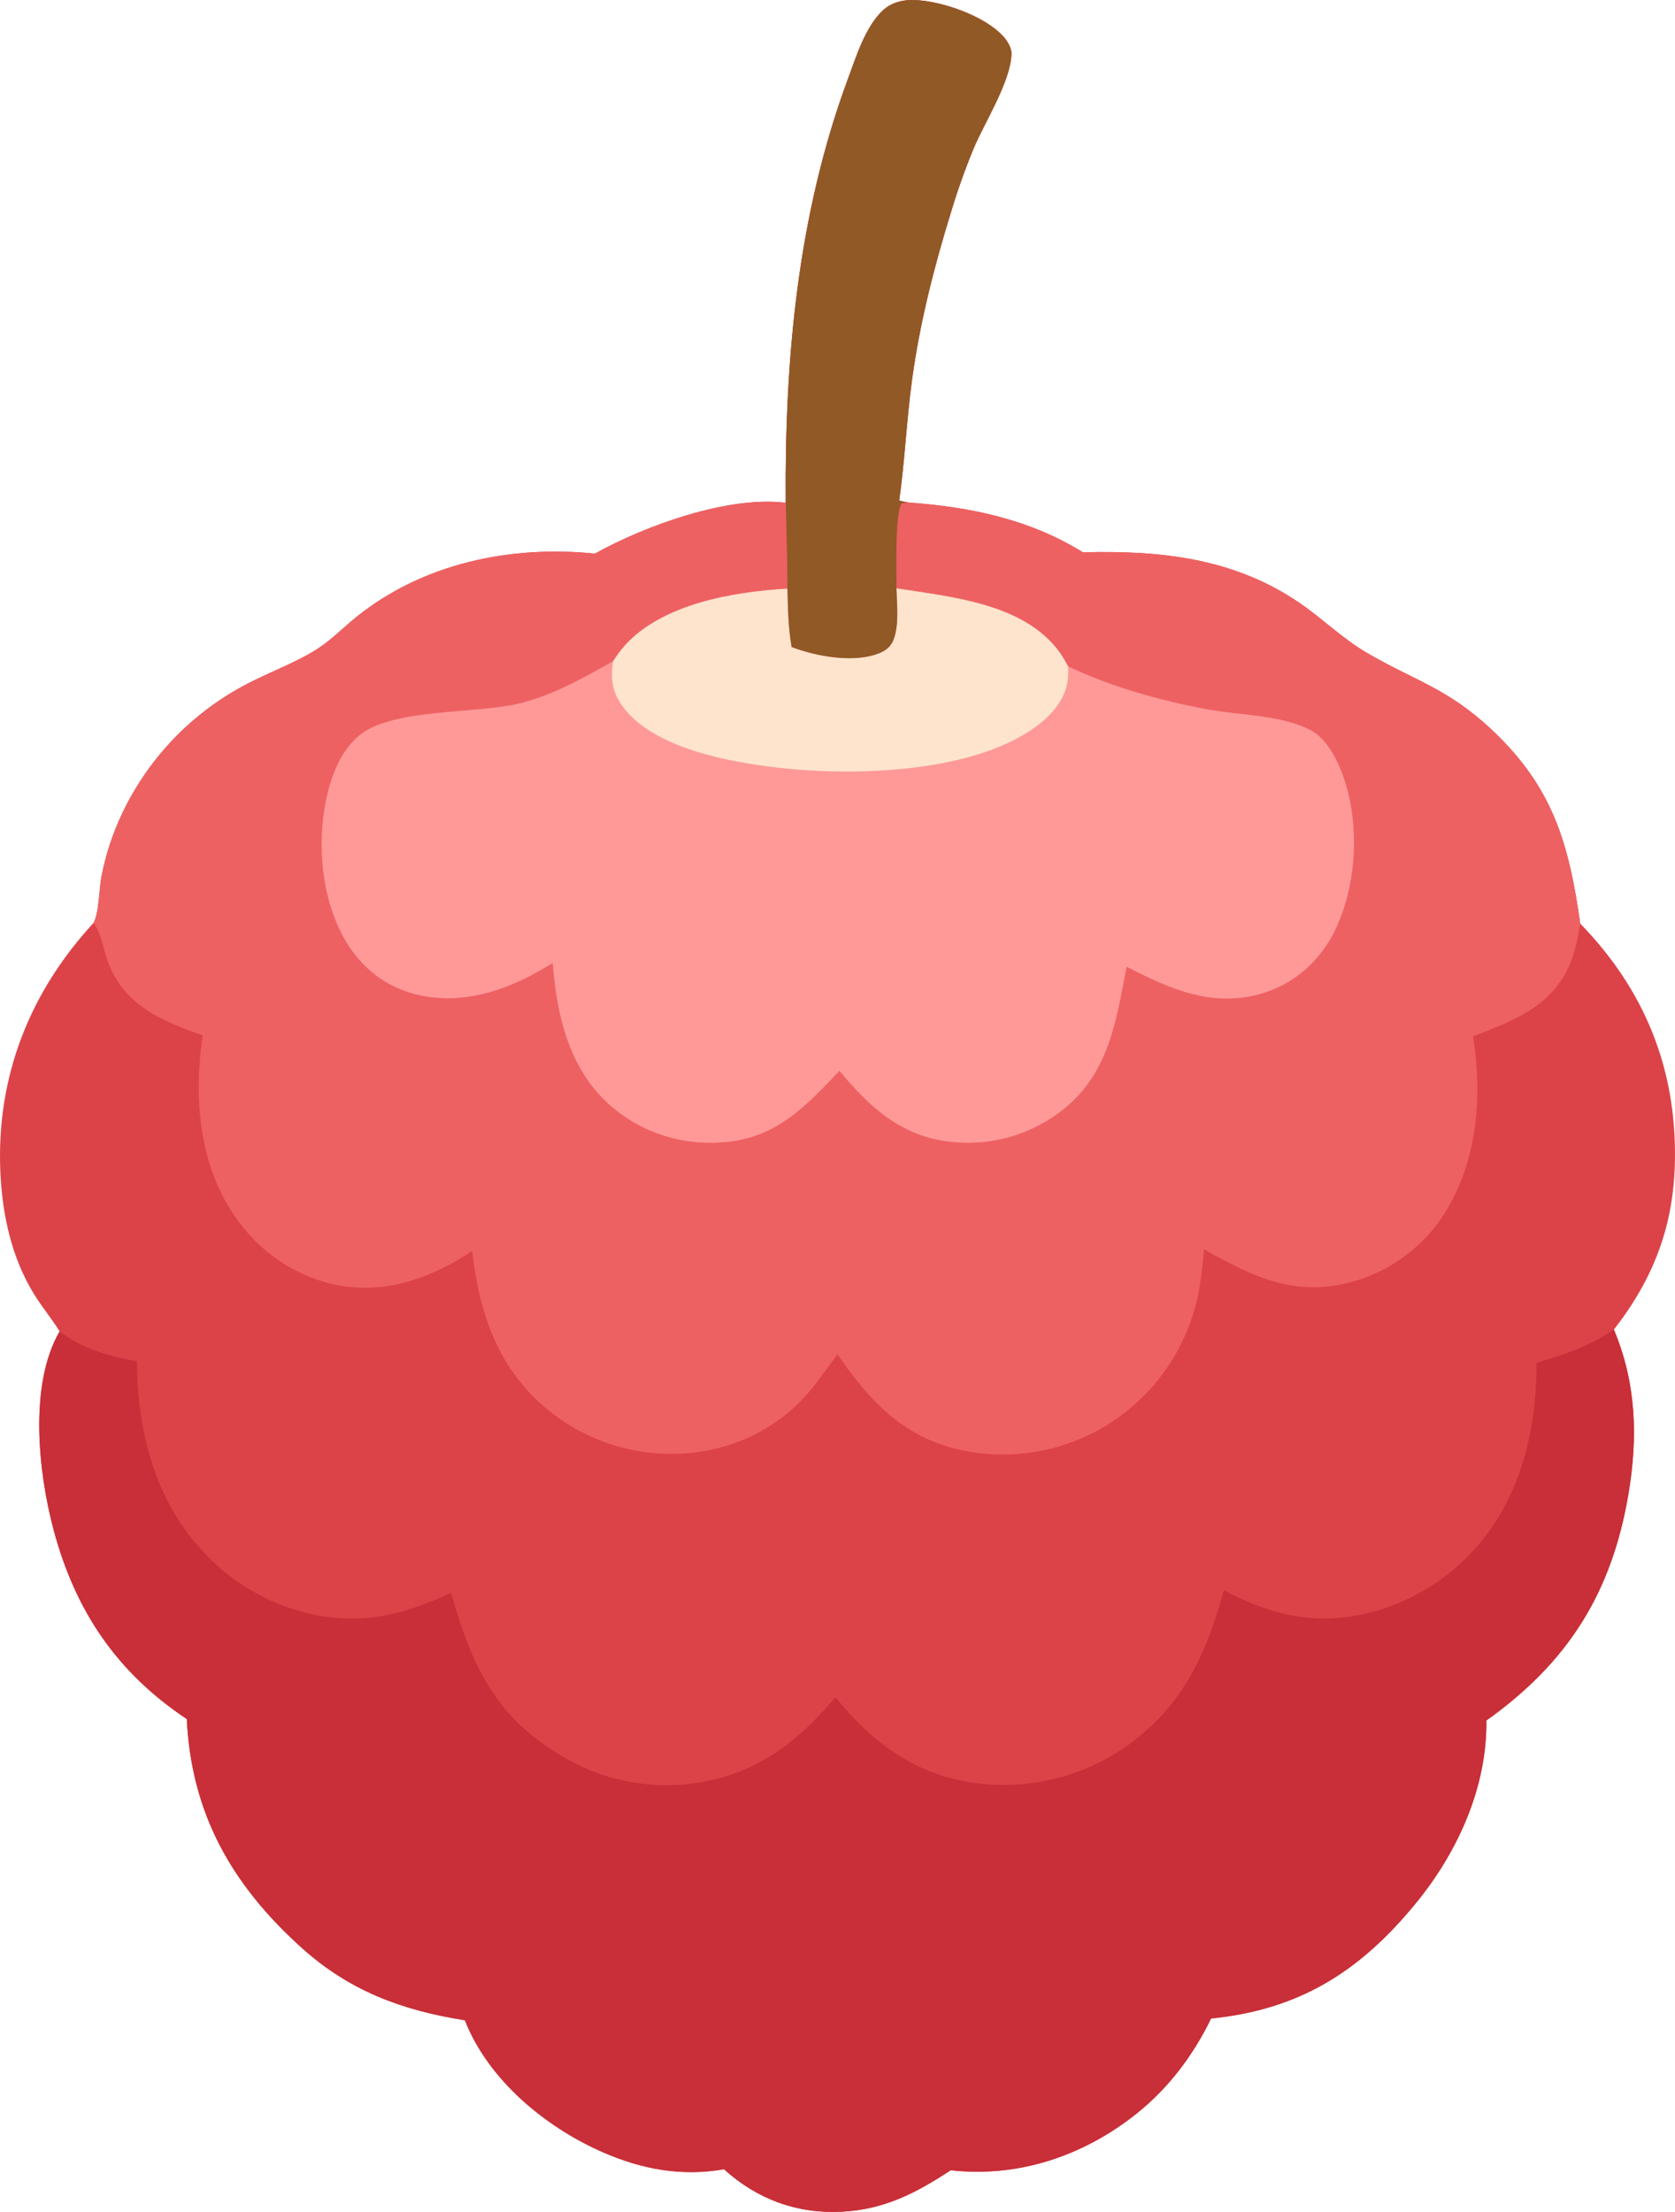
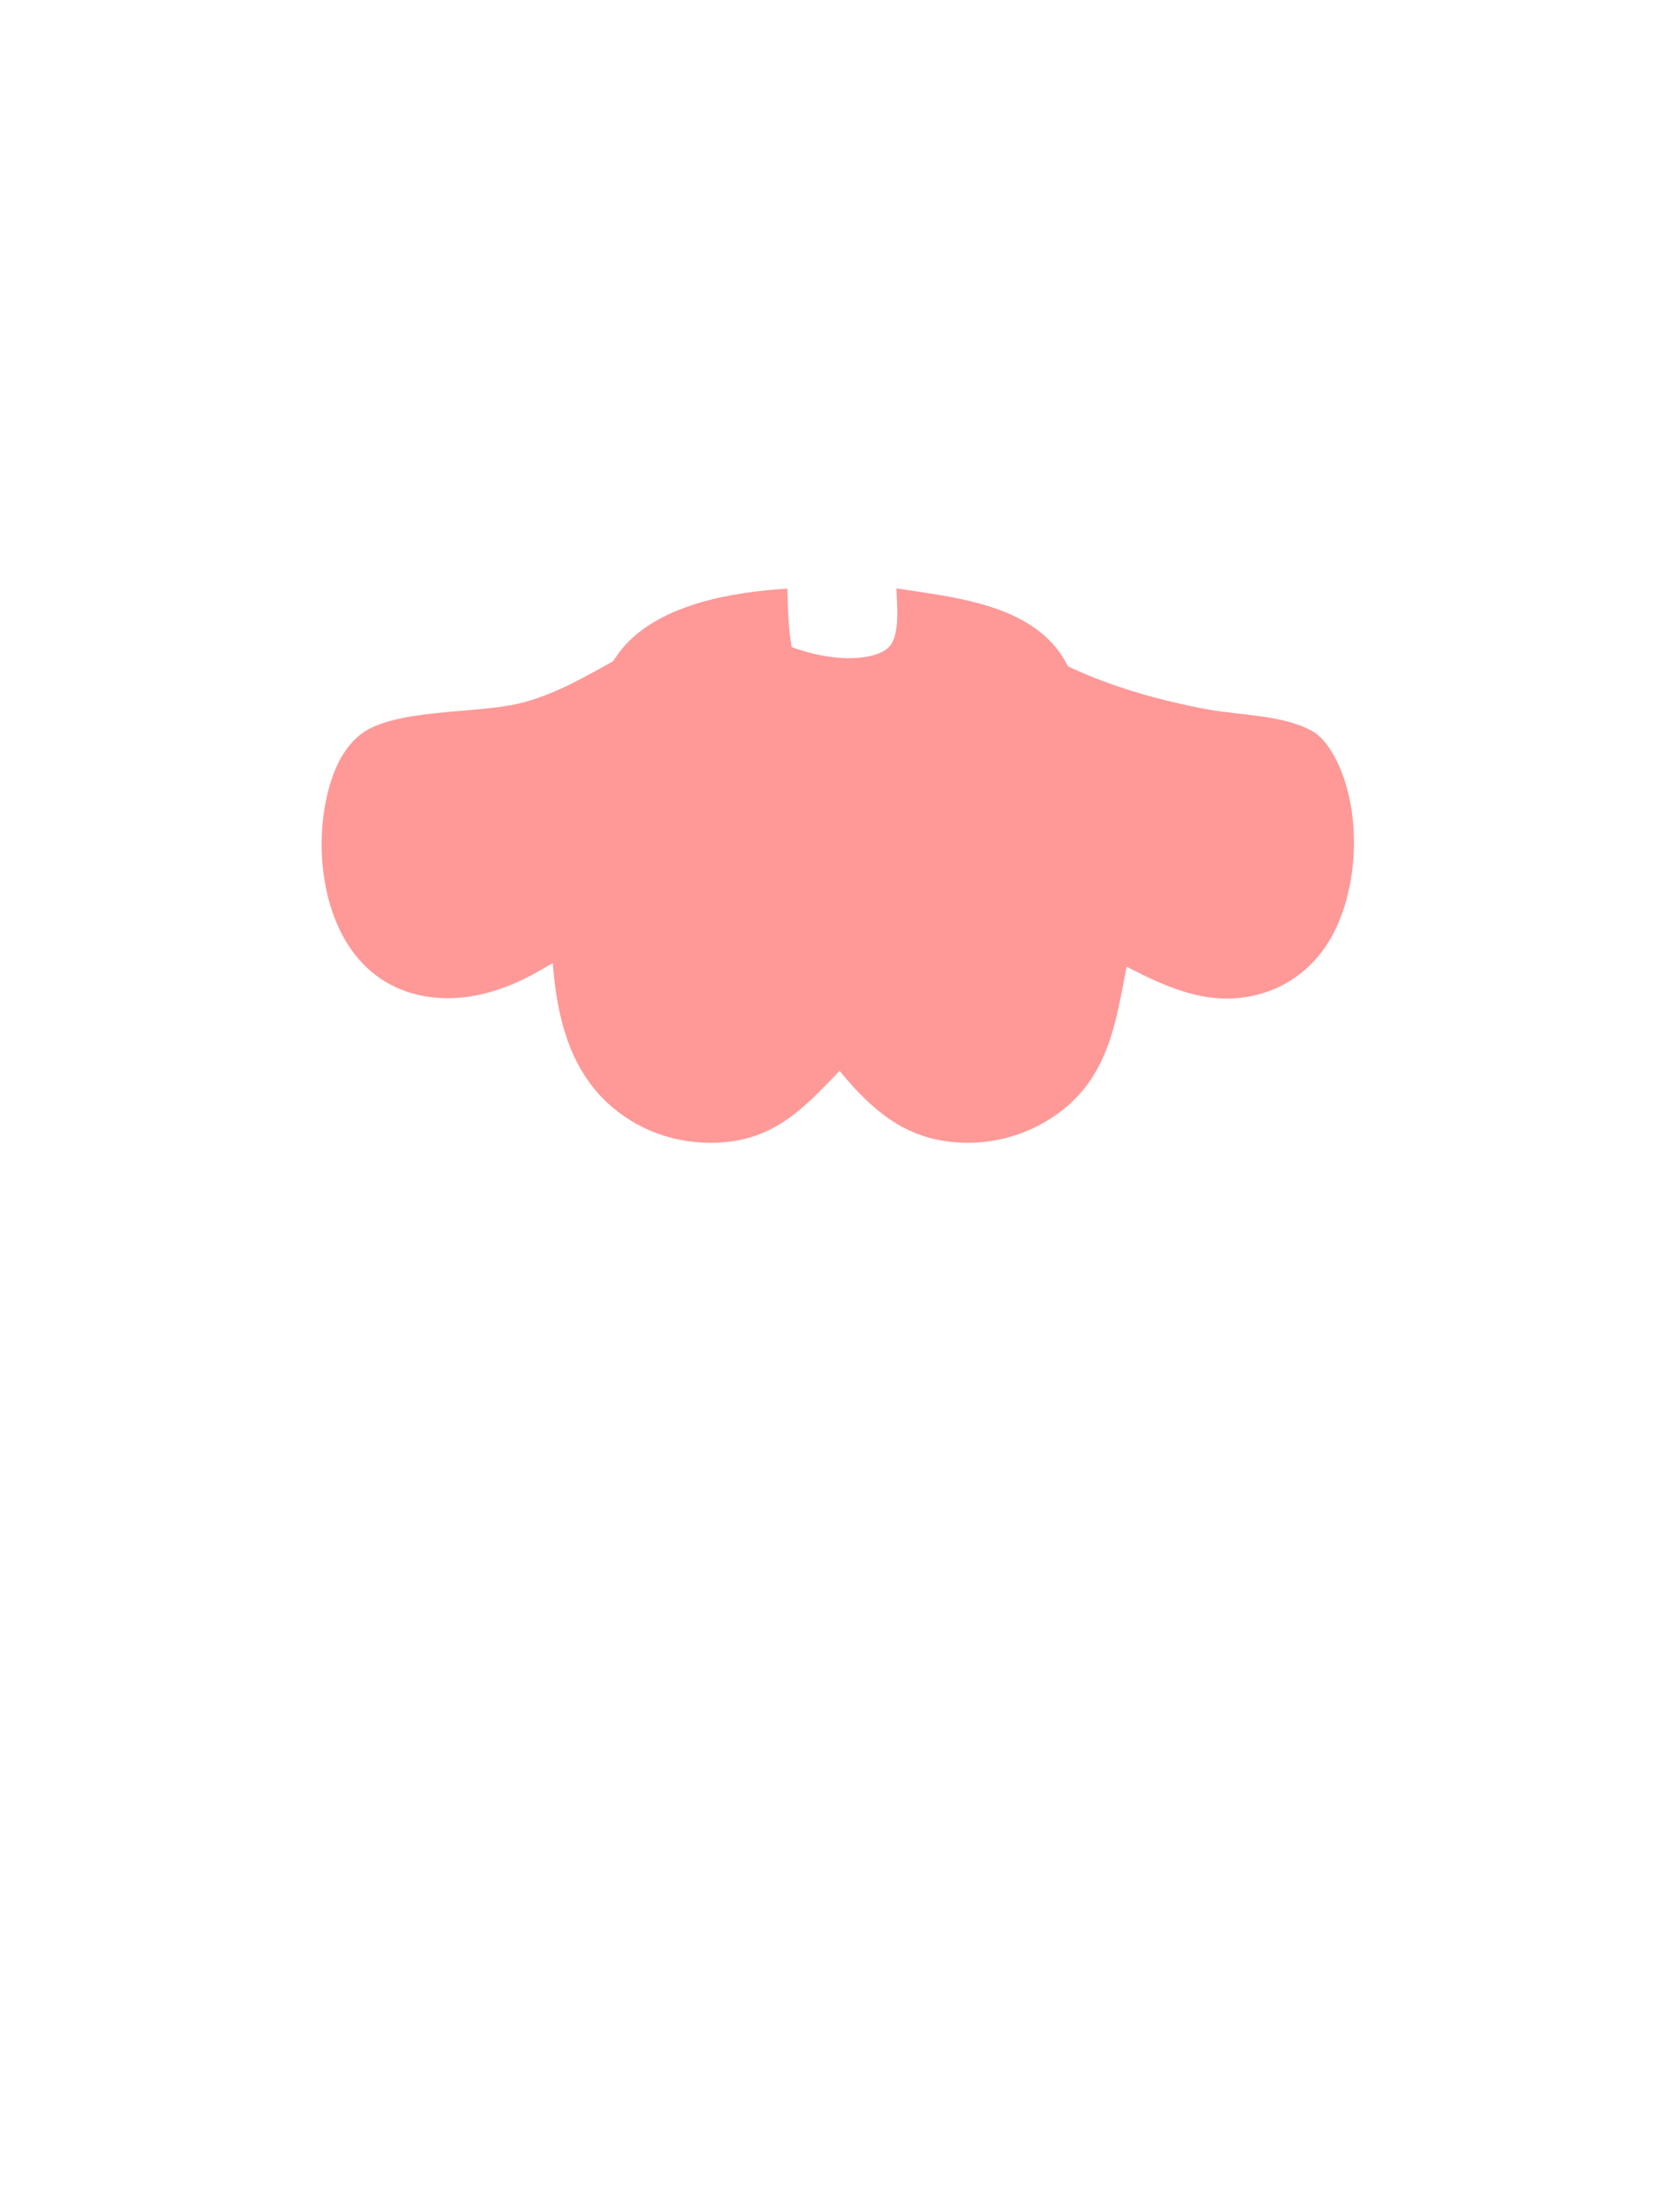
<svg xmlns="http://www.w3.org/2000/svg" viewBox="286.64 214.06 450.7 595.09">
-   <path fill="#DC4349" d="M498.063 349.332C497.772 310.587 501.261 271.758 514.841 235.174C517.032 229.274 519.383 221.574 523.953 217.087C526.308 214.775 529.435 213.964 532.671 214.069C540.037 214.309 551.733 218.362 556.704 223.983C557.697 225.105 558.841 226.968 558.797 228.526C558.582 236.087 551.499 247.069 548.562 254.131C546.273 259.696 544.258 265.369 542.525 271.132C537.971 285.863 534.161 300.798 532.063 316.097C530.577 326.929 530.109 337.929 528.595 348.716C529.404 348.962 530.168 349.124 531.005 349.247C547.728 350.458 563.578 353.718 578.024 362.647C599.001 362.117 618.771 364.186 636.537 376.427C642.601 380.605 647.975 385.907 654.327 389.636C667.365 397.29 676.045 399.093 688.139 410.486C704.529 425.927 708.772 441.008 711.853 462.548C729.125 480.31 737.791 501.513 737.32 526.477C736.991 543.964 731.554 558.067 720.903 571.77C726.923 586.157 727.39 600.631 724.823 615.919C720.334 642.653 708.484 661.337 686.579 676.941C686.812 694.924 678.818 712.427 667.592 726.113C652.47 744.55 636.288 754.695 612.511 757.116C607.649 767.071 601.058 775.86 592.347 782.784C578.08 794.124 560.634 799.964 542.446 797.939C533.043 804.112 524.515 808.533 513.055 809.092C501.039 809.679 490.354 805.73 481.451 797.666C470.091 799.66 459.425 797.694 448.923 793.12C433.477 786.392 417.994 773.626 411.728 757.579C394.773 754.909 380.637 749.652 367.739 738.016C348.949 721.066 338.141 701.946 336.897 676.543C318.101 664.014 306.96 647.554 301.109 625.802C296.981 610.455 294.313 586.676 302.685 572.252C300.544 568.824 297.927 565.688 295.789 562.218C289.747 552.411 287.249 540.861 286.738 529.452C285.589 503.824 294.555 481.066 311.82 462.332C313.356 459.398 313.28 453.229 313.95 449.83C315.093 443.918 316.989 438.177 319.592 432.747C326.999 417.213 339.467 404.658 354.949 397.141C360.7 394.28 367.277 391.827 372.602 388.259C376.045 385.951 379.14 382.806 382.369 380.19C400.364 365.611 424.036 360.685 446.722 363.006C460.051 355.549 482.604 347.364 498.063 349.332Z" />
-   <path fill="#EE6162" d="M498.063 349.332C497.772 310.587 501.261 271.758 514.841 235.174C517.032 229.274 519.383 221.574 523.953 217.087C526.308 214.775 529.435 213.964 532.671 214.069C540.037 214.309 551.733 218.362 556.704 223.983C557.697 225.105 558.841 226.968 558.797 228.526C558.582 236.087 551.499 247.069 548.562 254.131C546.273 259.696 544.258 265.369 542.525 271.132C537.971 285.863 534.161 300.798 532.063 316.097C530.577 326.929 530.109 337.929 528.595 348.716C529.404 348.962 530.168 349.124 531.005 349.247C547.728 350.458 563.578 353.718 578.024 362.647C599.001 362.117 618.771 364.186 636.537 376.427C642.601 380.605 647.975 385.907 654.327 389.636C667.365 397.29 676.045 399.093 688.139 410.486C704.529 425.927 708.772 441.008 711.853 462.548C711.155 466.576 710.414 470.471 708.702 474.214C703.725 485.097 693.369 488.873 683.014 492.855C685.364 508.265 684.413 524.209 676.761 538.093C671.173 548.309 661.679 555.82 650.452 558.908C635.077 563.176 623.755 557.541 610.608 550.161C610.286 553.624 609.975 557.096 609.367 560.522C606.929 574.91 598.774 587.699 586.759 595.98C574.983 604.058 560.469 607.1 546.441 604.432C530.318 601.326 520.905 591.433 511.973 578.386C509.999 581.136 507.986 583.859 505.937 586.553C498.038 596.803 486.692 603.177 473.848 604.783C459.892 606.566 445.806 602.644 434.78 593.905C420.816 582.89 415.647 567.744 413.702 550.58C403.559 557.385 391.713 561.929 379.353 560.12C367.813 558.432 357.661 551.945 350.764 542.618C340.186 528.314 338.653 509.706 341.194 492.591C330.429 488.854 320.305 484.707 315.805 473.187C314.588 470.073 314.021 465.678 312.237 462.943C312.102 462.737 311.959 462.536 311.82 462.332C313.356 459.398 313.28 453.229 313.95 449.83C315.093 443.918 316.989 438.177 319.592 432.747C326.999 417.213 339.467 404.658 354.949 397.141C360.7 394.28 367.277 391.827 372.602 388.259C376.045 385.951 379.14 382.806 382.369 380.19C400.364 365.611 424.036 360.685 446.722 363.006C460.051 355.549 482.604 347.364 498.063 349.332Z" />
  <path fill="#FE9998" d="M451.593 391.969C452.554 390.507 453.547 389.094 454.715 387.787C464.816 376.482 484.109 373.262 498.524 372.434C498.635 377.673 498.748 382.957 499.644 388.133C506.33 390.681 516.787 392.605 523.57 389.642C525.325 388.875 526.524 387.74 527.17 385.894C528.58 381.868 527.962 376.601 527.856 372.356C542.563 374.647 562.119 376.378 571.685 389.467C572.58 390.692 573.322 392.017 574.05 393.346C585.709 398.879 598.621 402.477 611.286 404.862C620.148 406.53 631.314 406.314 639.395 410.555C643.735 412.833 646.709 418.909 648.248 423.421C652.601 436.181 651.699 452.825 645.583 464.889C641.678 472.592 635.054 478.549 626.774 481.155C613.267 485.406 601.665 480.265 589.785 474.141C586.997 488.493 585.131 502.341 573.155 512.21C564.641 519.172 553.697 522.44 542.76 521.287C529.449 519.973 520.74 512.12 512.537 502.153C503.229 511.909 495.532 520.204 481.348 521.371C470.407 522.271 459.685 519 451.311 511.866C439.884 502.131 436.475 487.55 435.376 473.179L431.178 475.581C420.84 481.388 408.986 484.643 397.295 481.226C389.223 478.867 383.035 473.438 379.041 466.14C372.548 454.28 371.626 438.043 375.405 425.188C376.913 420.058 379.508 414.757 383.873 411.487C392.893 404.729 414.399 406.084 425.995 403.397C435.202 401.263 443.406 396.507 451.593 391.969Z" />
-   <path fill="#FEE4CD" d="M451.593 391.969C452.554 390.507 453.547 389.094 454.715 387.787C464.816 376.482 484.109 373.262 498.524 372.434C498.635 377.673 498.748 382.957 499.644 388.133C506.33 390.681 516.787 392.605 523.57 389.642C525.325 388.875 526.524 387.74 527.17 385.894C528.58 381.868 527.962 376.601 527.856 372.356C542.563 374.647 562.119 376.378 571.685 389.467C572.58 390.692 573.322 392.017 574.05 393.346C574.072 394.318 574.089 395.296 574.019 396.267C573.665 401.226 570.605 405.323 566.874 408.384C550.062 422.176 516.263 423.011 495.483 420.535C482.715 419.014 462.569 415.376 454.292 404.254C451.301 400.236 450.943 396.765 451.593 391.969Z" />
-   <path fill="#915925" d="M498.063 349.332C497.772 310.587 501.261 271.758 514.841 235.174C517.032 229.274 519.383 221.574 523.953 217.087C526.308 214.775 529.435 213.964 532.671 214.069C540.037 214.309 551.733 218.362 556.704 223.983C557.697 225.105 558.841 226.968 558.797 228.526C558.582 236.087 551.499 247.069 548.562 254.131C546.273 259.696 544.258 265.369 542.525 271.132C537.971 285.863 534.161 300.798 532.063 316.097C530.577 326.929 530.109 337.929 528.595 348.716C529.404 348.962 530.168 349.124 531.005 349.247L529.295 349.468C527.354 352.166 527.918 368.107 527.856 372.356C527.962 376.601 528.58 381.868 527.17 385.894C526.524 387.74 525.325 388.875 523.57 389.642C516.787 392.605 506.33 390.681 499.644 388.133C498.748 382.957 498.635 377.673 498.524 372.434C498.523 364.739 498.244 357.026 498.063 349.332Z" />
-   <path fill="#C82F38" d="M302.685 572.252C308.384 576.787 316.418 579.072 323.479 580.286C323.64 600.153 328.7 619.283 343.28 633.547C353.587 643.632 367.879 649.779 382.373 649.501C391.523 649.326 399.749 646.357 407.992 642.624C413.865 662.932 420.211 676.722 439.556 687.476C452.346 694.599 467.472 696.252 481.498 692.059C494.153 688.324 503.056 680.544 511.437 670.663C521.69 683.382 533.996 692.203 550.605 693.944C565.985 695.587 581.379 690.965 593.309 681.121C605.978 670.796 611.707 657.302 615.951 641.897C630.016 649.293 642.701 651.851 658.269 647.045C672.773 642.431 684.842 632.23 691.808 618.697C697.838 607.218 700.159 593.566 700.056 580.695C707.62 578.494 714.313 576.21 720.903 571.77C726.923 586.157 727.39 600.631 724.823 615.919C720.334 642.653 708.484 661.337 686.579 676.941C686.812 694.924 678.818 712.427 667.592 726.113C652.47 744.55 636.288 754.695 612.511 757.116C607.649 767.071 601.058 775.86 592.347 782.784C578.08 794.124 560.634 799.964 542.446 797.939C533.043 804.112 524.515 808.533 513.055 809.092C501.039 809.679 490.354 805.73 481.451 797.666C470.091 799.66 459.425 797.694 448.923 793.12C433.477 786.392 417.994 773.626 411.728 757.579C394.773 754.909 380.637 749.652 367.739 738.016C348.949 721.066 338.141 701.946 336.897 676.543C318.101 664.014 306.96 647.554 301.109 625.802C296.981 610.455 294.313 586.676 302.685 572.252Z" />
</svg>